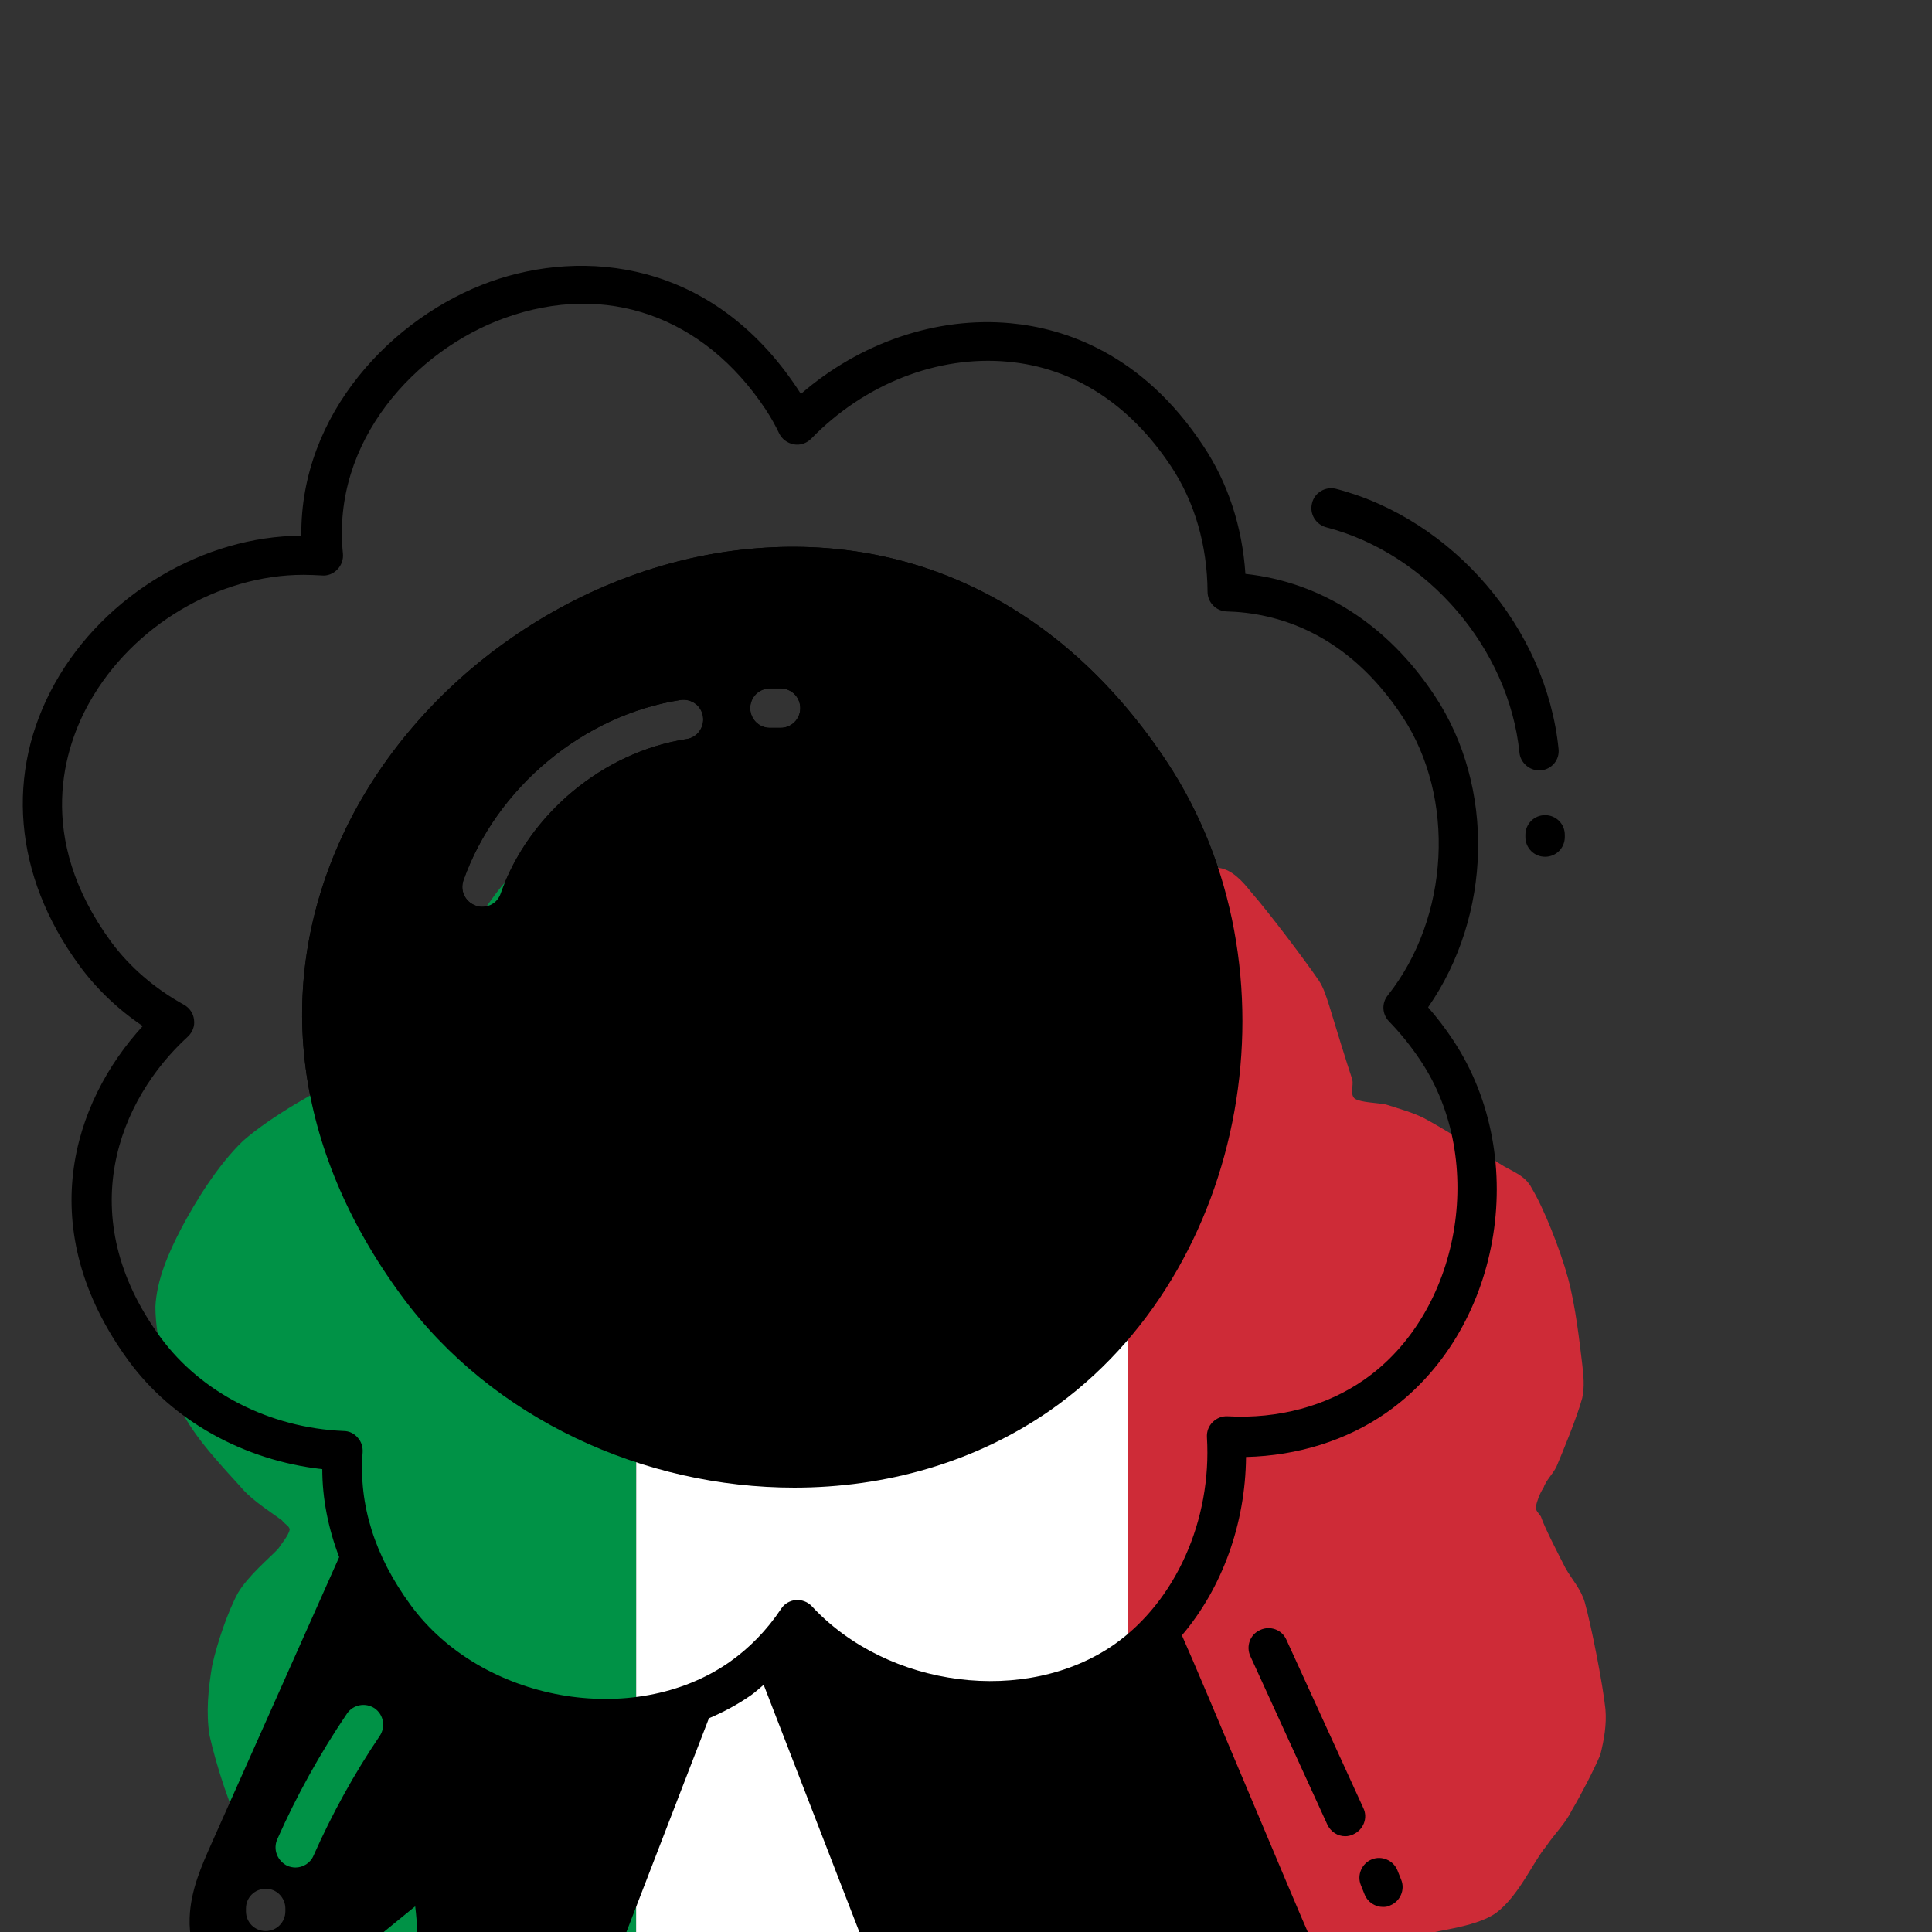
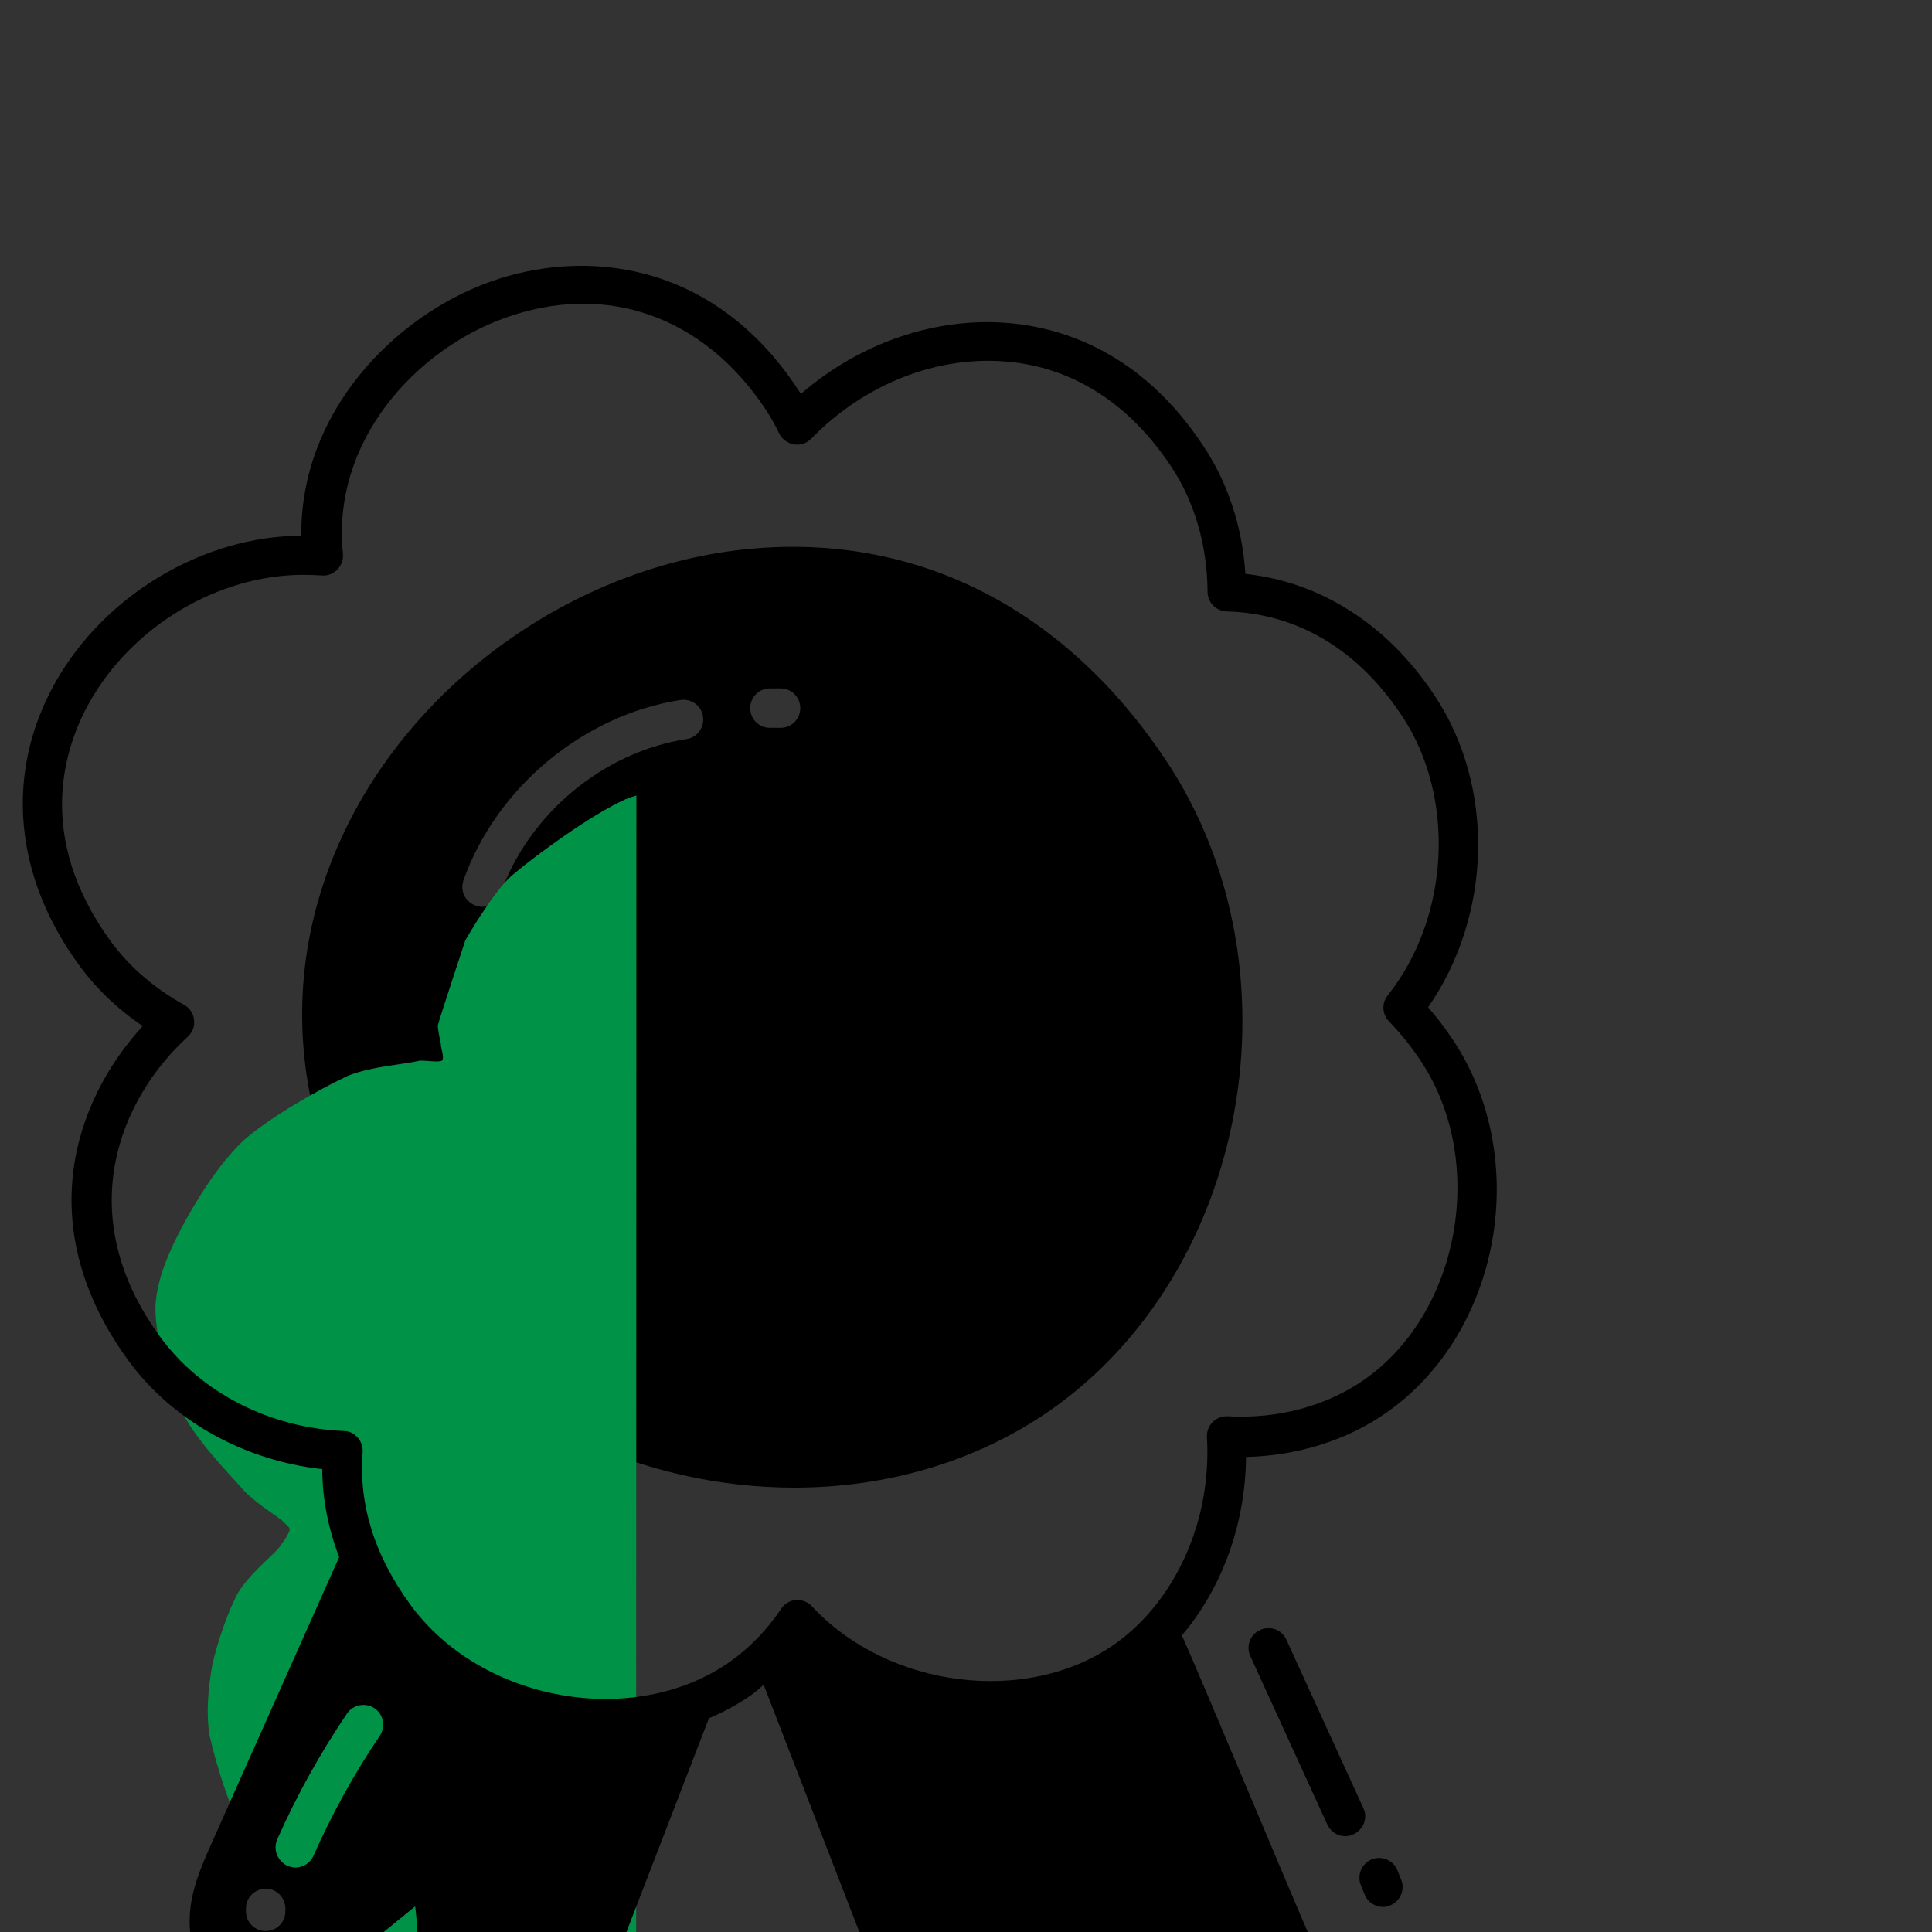
<svg xmlns="http://www.w3.org/2000/svg" style="fill-rule:evenodd;clip-rule:evenodd;stroke-linejoin:round;stroke-miterlimit:2;" xml:space="preserve" version="1.1" viewBox="0 0 300 300" height="100%" width="100%">
  <rect x="0" y="0" width="300" height="300" fill="#333333" stroke="none" />
  <g transform="matrix(1,0,0,1,-146875,-156592)">
    <g transform="matrix(1.153,0,0,1.15,-22499.7,-23448.7)" id="Artboard20">
      <rect style="fill:none;" height="260.929" width="260.15" y="156593" x="146876" />
      <g transform="matrix(1.011,0,0,1.014,146867,156584)">
        <g transform="matrix(4.167,0,0,4.167,0,0)">
          <path style="fill-rule:nonzero;" d="M33.02,41.18C35.92,41.18 38.8,40.38 41.2,38.71C47.56,34.27 49.3,24.58 44.92,17.97C41.74,13.17 37.09,10.75 31.84,11.16C26.23,11.59 20.89,15.31 18.55,20.4C16.36,25.17 17.03,30.37 20.45,35.03C23.37,39.01 28.23,41.18 33.02,41.18ZM32.58,15.64C32.93,15.64 33.21,15.92 33.21,16.27C33.21,16.62 32.93,16.9 32.58,16.9L32.24,16.9C31.89,16.9 31.61,16.62 31.61,16.27C31.61,15.92 31.89,15.64 32.24,15.64L32.58,15.64ZM29.38,16.01C29.73,15.96 30.05,16.19 30.1,16.54C30.15,16.88 29.92,17.21 29.57,17.26C26.91,17.67 24.52,19.66 23.63,22.2C23.54,22.46 23.3,22.62 23.04,22.62C22.97,22.62 22.9,22.61 22.83,22.58C22.5,22.46 22.33,22.11 22.44,21.78C23.49,18.81 26.28,16.49 29.38,16.01Z" />
        </g>
        <g transform="matrix(0.172,0,0,0.254,-25820.1,-40184.4)">
          <clipPath id="_clip1">
            <path d="M150641,158639C150641,158638 150662,158595 150662,158595C150662,158595 150683,158570 150698,158561C150719,158549 150760,158529 150786,158521C150808,158515 150833,158516 150856,158517C150877,158518 150900,158523 150919,158528C150937,158533 150956,158539 150970,158547C150984,158556 150997,158572 151004,158578C151007,158581 151008,158585 151012,158587C151015,158588 151021,158590 151026,158588C151032,158587 151039,158581 151046,158577C151058,158572 151083,158558 151099,158554C151111,158550 151126,158548 151139,158549C151164,158549 151224,158553 151246,158557C151256,158558 151264,158564 151271,158570C151284,158580 151313,158606 151323,158616C151327,158620 151329,158625 151331,158629C151335,158638 151345,158660 151349,158668C151350,158671 151347,158676 151351,158678C151356,158680 151367,158680 151375,158681C151384,158683 151395,158685 151404,158688C151418,158693 151449,158706 151463,158712C151472,158716 151483,158718 151488,158725C151497,158735 151510,158757 151516,158772C151522,158787 151525,158806 151527,158817C151528,158823 151529,158829 151527,158835C151523,158845 151512,158863 151507,158871C151504,158875 151499,158878 151497,158882C151494,158885 151492,158889 151491,158892C151491,158894 151493,158895 151495,158897C151498,158903 151508,158916 151514,158924C151519,158930 151526,158935 151529,158942C151534,158954 151543,158985 151545,158998C151546,159006 151544,159014 151541,159022C151536,159030 151526,159043 151519,159051C151514,159058 151506,159063 151499,159070C151489,159078 151478,159096 151460,159105C151443,159113 151410,159114 151394,159118C151384,159120 151373,159123 151365,159124C151359,159125 151351,159124 151347,159126C151344,159127 151347,159132 151346,159134C151344,159144 151337,159174 151332,159186C151328,159194 151319,159200 151313,159207C151306,159215 151300,159229 151288,159237C151276,159246 151257,159256 151238,159260C151212,159265 151158,159270 151131,159269C151111,159268 151094,159259 151076,159253C151058,159246 151035,159235 151022,159230C151016,159227 151009,159221 151002,159223C150995,159225 150989,159236 150981,159240C150972,159246 150959,159250 150948,159254C150935,159258 150920,159264 150905,159266C150885,159268 150852,159266 150828,159265C150806,159264 150782,159264 150762,159260C150743,159256 150724,159250 150712,159239C150697,159228 150685,159201 150677,159189C150673,159183 150668,159177 150665,159171C150662,159163 150659,159152 150658,159145C150657,159140 150663,159133 150659,159130C150656,159126 150646,159128 150639,159127C150631,159126 150618,159126 150608,159123C150591,159119 150557,159112 150538,159102C150519,159093 150504,159080 150492,159066C150480,159051 150469,159027 150464,159012C150461,159000 150463,158987 150466,158975C150470,158963 150478,158947 150486,158937C150494,158928 150510,158919 150517,158914C150520,158911 150525,158907 150526,158904C150526,158902 150522,158901 150520,158899C150514,158896 150498,158889 150490,158883C150477,158873 150452,158856 150441,158840C150430,158824 150422,158803 150422,158787C150423,158773 150432,158759 150442,158746C150453,158732 150470,158713 150490,158700C150512,158687 150549,158673 150571,158666C150589,158661 150615,158660 150627,158658C150633,158658 150641,158659 150644,158658C150646,158656 150643,158652 150643,158649C150642,158646 150640,158639 150641,158639Z" />
          </clipPath>
          <g clip-path="url(#_clip1)">
            <g transform="matrix(0.761,0,0,0.761,150414,158507)">
              <path style="fill:rgb(0,146,70);fill-rule:nonzero;" d="M499.99,0L499.7,1000L0,1000L0,0L499.99,0Z" />
            </g>
            <g transform="matrix(0.761,0,0,0.761,150414,158507)">
-               <path style="fill:white;fill-rule:nonzero;" d="M1000.01,0L1000.01,1000L499.7,1000L499.99,0L1000.01,0Z" />
-             </g>
+               </g>
            <g transform="matrix(0.761,0,0,0.761,150414,158507)">
-               <path style="fill:rgb(206,43,55);fill-rule:nonzero;" d="M1500,0L1500,999.38C1499.87,999.76 1499.73,999.967 1499.57,1000L1000.01,1000L1000.01,0L1500,0Z" />
-             </g>
+               </g>
          </g>
        </g>
        <g transform="matrix(4.167,0,0,4.167,2.91038e-11,0)">
-           <path style="fill-rule:nonzero;" d="M33.02,41.18C35.92,41.18 38.8,40.38 41.2,38.71C47.56,34.27 49.3,24.58 44.92,17.97C41.74,13.17 37.09,10.75 31.84,11.16C26.23,11.59 20.89,15.31 18.55,20.4C16.36,25.17 17.03,30.37 20.45,35.03C23.37,39.01 28.23,41.18 33.02,41.18ZM32.58,15.64C32.93,15.64 33.21,15.92 33.21,16.27C33.21,16.62 32.93,16.9 32.58,16.9L32.24,16.9C31.89,16.9 31.61,16.62 31.61,16.27C31.61,15.92 31.89,15.64 32.24,15.64L32.58,15.64ZM29.38,16.01C29.73,15.96 30.05,16.19 30.1,16.54C30.15,16.88 29.92,17.21 29.57,17.26C26.91,17.67 24.52,19.66 23.63,22.2C23.54,22.46 23.3,22.62 23.04,22.62C22.97,22.62 22.9,22.61 22.83,22.58C22.5,22.46 22.33,22.11 22.44,21.78C23.49,18.81 26.28,16.49 29.38,16.01Z" />
-         </g>
+           </g>
        <g transform="matrix(4.167,0,0,4.167,0,0)">
          <path style="fill-rule:nonzero;" d="M9.39,15.46C7.78,18.33 8.06,21.62 10.16,24.49C10.71,25.24 11.39,25.89 12.19,26.43C9.95,28.87 8.65,32.91 11.74,37.13C13.15,39.05 15.43,40.31 17.93,40.59C17.93,41.53 18.12,42.48 18.47,43.4L14.39,52.55C14.08,53.25 13.72,54.04 13.69,54.93C13.65,56.03 14.18,57 15.03,57.41C16.52,58.13 18.09,56.85 18.68,56.37L20.9,54.56C20.97,55.1 20.98,55.68 20.97,56.21C20.96,57.13 20.99,58.19 21.47,59.11C21.9,59.95 22.83,60.7 23.86,60.7C24.02,60.7 24.17,60.68 24.33,60.65C25.74,60.33 26.34,58.78 26.63,58.03L30.29,48.55C30.76,48.35 31.21,48.11 31.64,47.81C31.78,47.71 31.91,47.59 32.04,47.48C32.65,49.05 33.51,51.28 34.39,53.55C35.54,56.51 36.71,59.54 37.35,61.22C37.64,61.97 38.24,63.52 39.65,63.84C39.81,63.88 39.97,63.89 40.12,63.89C41.16,63.89 42.08,63.15 42.51,62.3C42.99,61.37 43.02,60.32 43.01,59.4C43.01,58.84 43.01,58.27 43.08,57.75L45.3,59.56C45.89,60.04 47.45,61.32 48.95,60.6C49.8,60.19 50.32,59.22 50.29,58.12C50.26,57.23 49.91,56.44 49.59,55.74C48.89,54.16 46.09,47.42 45.41,45.9C46.7,44.38 47.44,42.34 47.46,40.2C49.11,40.16 50.68,39.67 51.94,38.79C55.6,36.24 56.6,30.68 54.08,26.88C53.83,26.5 53.56,26.15 53.28,25.83C55.32,22.9 55.43,18.79 53.49,15.87C51.99,13.6 49.85,12.24 47.44,11.98C47.34,10.47 46.88,9.06 46.08,7.87C44.14,4.94 41.66,4.13 39.93,3.97C37.57,3.75 35.12,4.59 33.23,6.23C33.2,6.18 33.16,6.12 33.12,6.06C30.38,1.93 26.26,1.59 23.31,2.64C20.18,3.76 17.22,6.86 17.26,10.76C14.15,10.77 10.98,12.63 9.39,15.46ZM16.49,52.42C17.11,51.02 17.86,49.67 18.72,48.4C18.92,48.11 19.31,48.04 19.6,48.23C19.89,48.43 19.96,48.82 19.77,49.11C18.95,50.32 18.24,51.61 17.65,52.94C17.55,53.18 17.31,53.32 17.07,53.32C16.99,53.32 16.9,53.3 16.82,53.27C16.49,53.11 16.35,52.74 16.49,52.42ZM16.75,54.63L16.75,54.72C16.75,55.07 16.47,55.35 16.12,55.35C15.77,55.35 15.49,55.07 15.49,54.72L15.49,54.63C15.49,54.28 15.77,54 16.12,54C16.46,53.99 16.75,54.28 16.75,54.63ZM17.33,12.01C17.52,12.01 17.72,12.02 17.91,12.03C18.09,12.05 18.28,11.98 18.41,11.84C18.54,11.71 18.61,11.52 18.59,11.33C18.22,7.74 20.92,4.82 23.77,3.8C27,2.64 30.12,3.74 32.1,6.72C32.29,7.01 32.42,7.25 32.53,7.48C32.62,7.67 32.79,7.8 33,7.84C33.2,7.88 33.41,7.81 33.56,7.66C35.26,5.91 37.6,4.99 39.85,5.2C41.94,5.39 43.74,6.55 45.06,8.54C45.82,9.68 46.22,11.07 46.23,12.55C46.23,12.89 46.5,13.17 46.84,13.18C48.42,13.22 50.68,13.84 52.46,16.54C54.17,19.13 53.97,22.96 51.99,25.45C51.79,25.7 51.81,26.05 52.03,26.28C52.39,26.65 52.74,27.08 53.05,27.55C55.17,30.74 54.31,35.59 51.24,37.73C50.04,38.57 48.49,38.99 46.87,38.9C46.69,38.89 46.52,38.96 46.39,39.09C46.26,39.22 46.2,39.39 46.21,39.57C46.37,42.22 45.21,44.81 43.25,46.19C40.44,48.15 36.01,47.59 33.58,44.97C33.45,44.83 33.26,44.76 33.07,44.77C32.88,44.79 32.7,44.89 32.6,45.05C32.14,45.74 31.58,46.31 30.94,46.76C27.87,48.89 23.02,48.02 20.76,44.94C19.6,43.36 19.09,41.72 19.22,40.05C19.23,39.88 19.18,39.71 19.06,39.58C18.95,39.45 18.79,39.37 18.61,39.37C16.25,39.27 14.06,38.15 12.76,36.38C9.9,32.48 11.44,28.77 13.63,26.77C13.78,26.63 13.86,26.43 13.83,26.23C13.81,26.03 13.69,25.85 13.51,25.75C12.57,25.23 11.78,24.55 11.18,23.74C8.72,20.38 9.69,17.5 10.49,16.08C11.87,13.63 14.62,12.01 17.33,12.01Z" />
        </g>
        <g transform="matrix(4.167,0,0,4.167,0,0)">
          <path style="fill-rule:nonzero;" d="M51.21,51.42L48.75,46.04C48.61,45.72 48.23,45.58 47.91,45.73C47.59,45.87 47.45,46.25 47.6,46.57L50.06,51.95C50.17,52.18 50.39,52.32 50.63,52.32C50.72,52.32 50.81,52.3 50.89,52.26C51.22,52.11 51.36,51.73 51.21,51.42Z" />
        </g>
        <g transform="matrix(4.167,0,0,4.167,0,0)">
          <path style="fill-rule:nonzero;" d="M51.25,54.18C51.35,54.43 51.59,54.58 51.84,54.58C51.92,54.58 52,54.57 52.07,54.53C52.39,54.4 52.55,54.03 52.42,53.71L52.3,53.41C52.17,53.09 51.8,52.93 51.48,53.06C51.16,53.19 51,53.56 51.13,53.88L51.25,54.18Z" />
        </g>
        <g transform="matrix(4.167,0,0,4.167,0,0)">
-           <path style="fill-rule:nonzero;" d="M50.33,9.26C50,9.18 49.65,9.38 49.57,9.72C49.48,10.06 49.69,10.4 50.02,10.49C53.26,11.33 55.86,14.36 56.2,17.69C56.23,18.01 56.51,18.26 56.83,18.26L56.89,18.26C57.24,18.22 57.49,17.92 57.45,17.57C57.06,13.72 54.07,10.23 50.33,9.26Z" />
-         </g>
+           </g>
        <g transform="matrix(4.167,0,0,4.167,0,0)">
-           <path style="fill-rule:nonzero;" d="M56.39,20.32L56.39,20.39C56.39,20.74 56.67,21.02 57.02,21.02C57.37,21.02 57.65,20.74 57.65,20.39L57.65,20.32C57.65,19.97 57.37,19.69 57.02,19.69C56.67,19.69 56.39,19.97 56.39,20.32Z" />
-         </g>
+           </g>
      </g>
    </g>
  </g>
</svg>